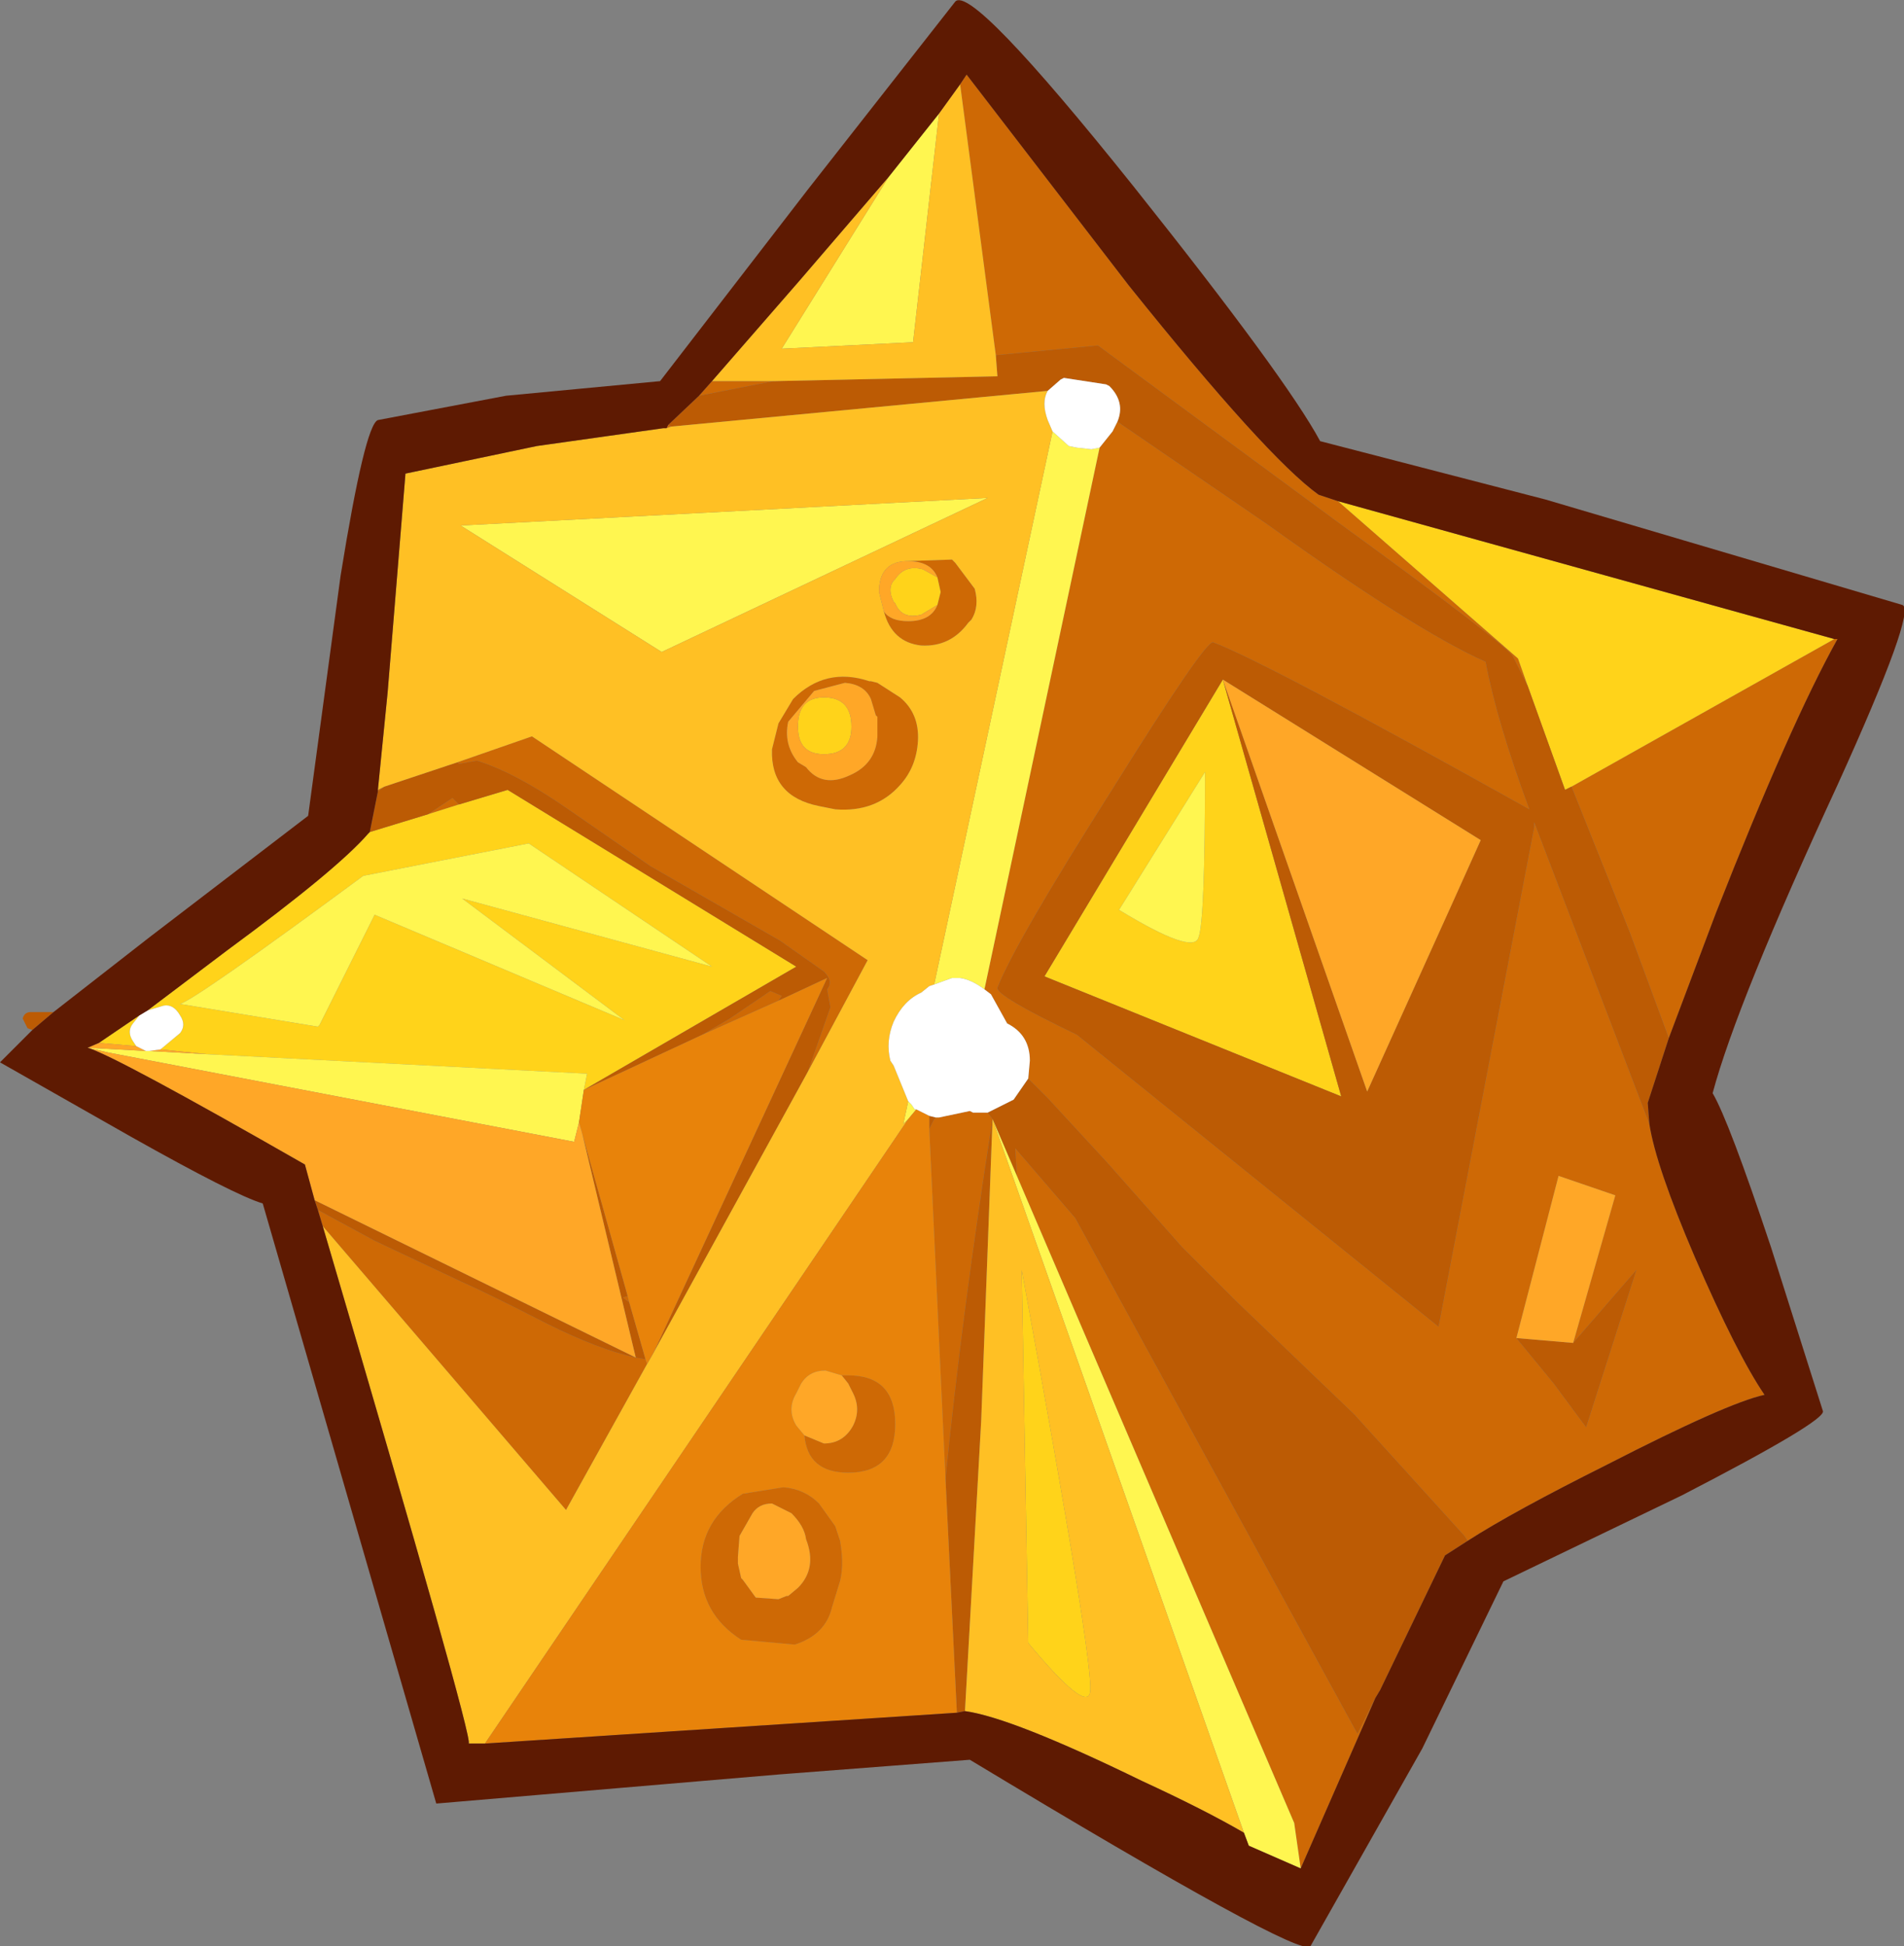
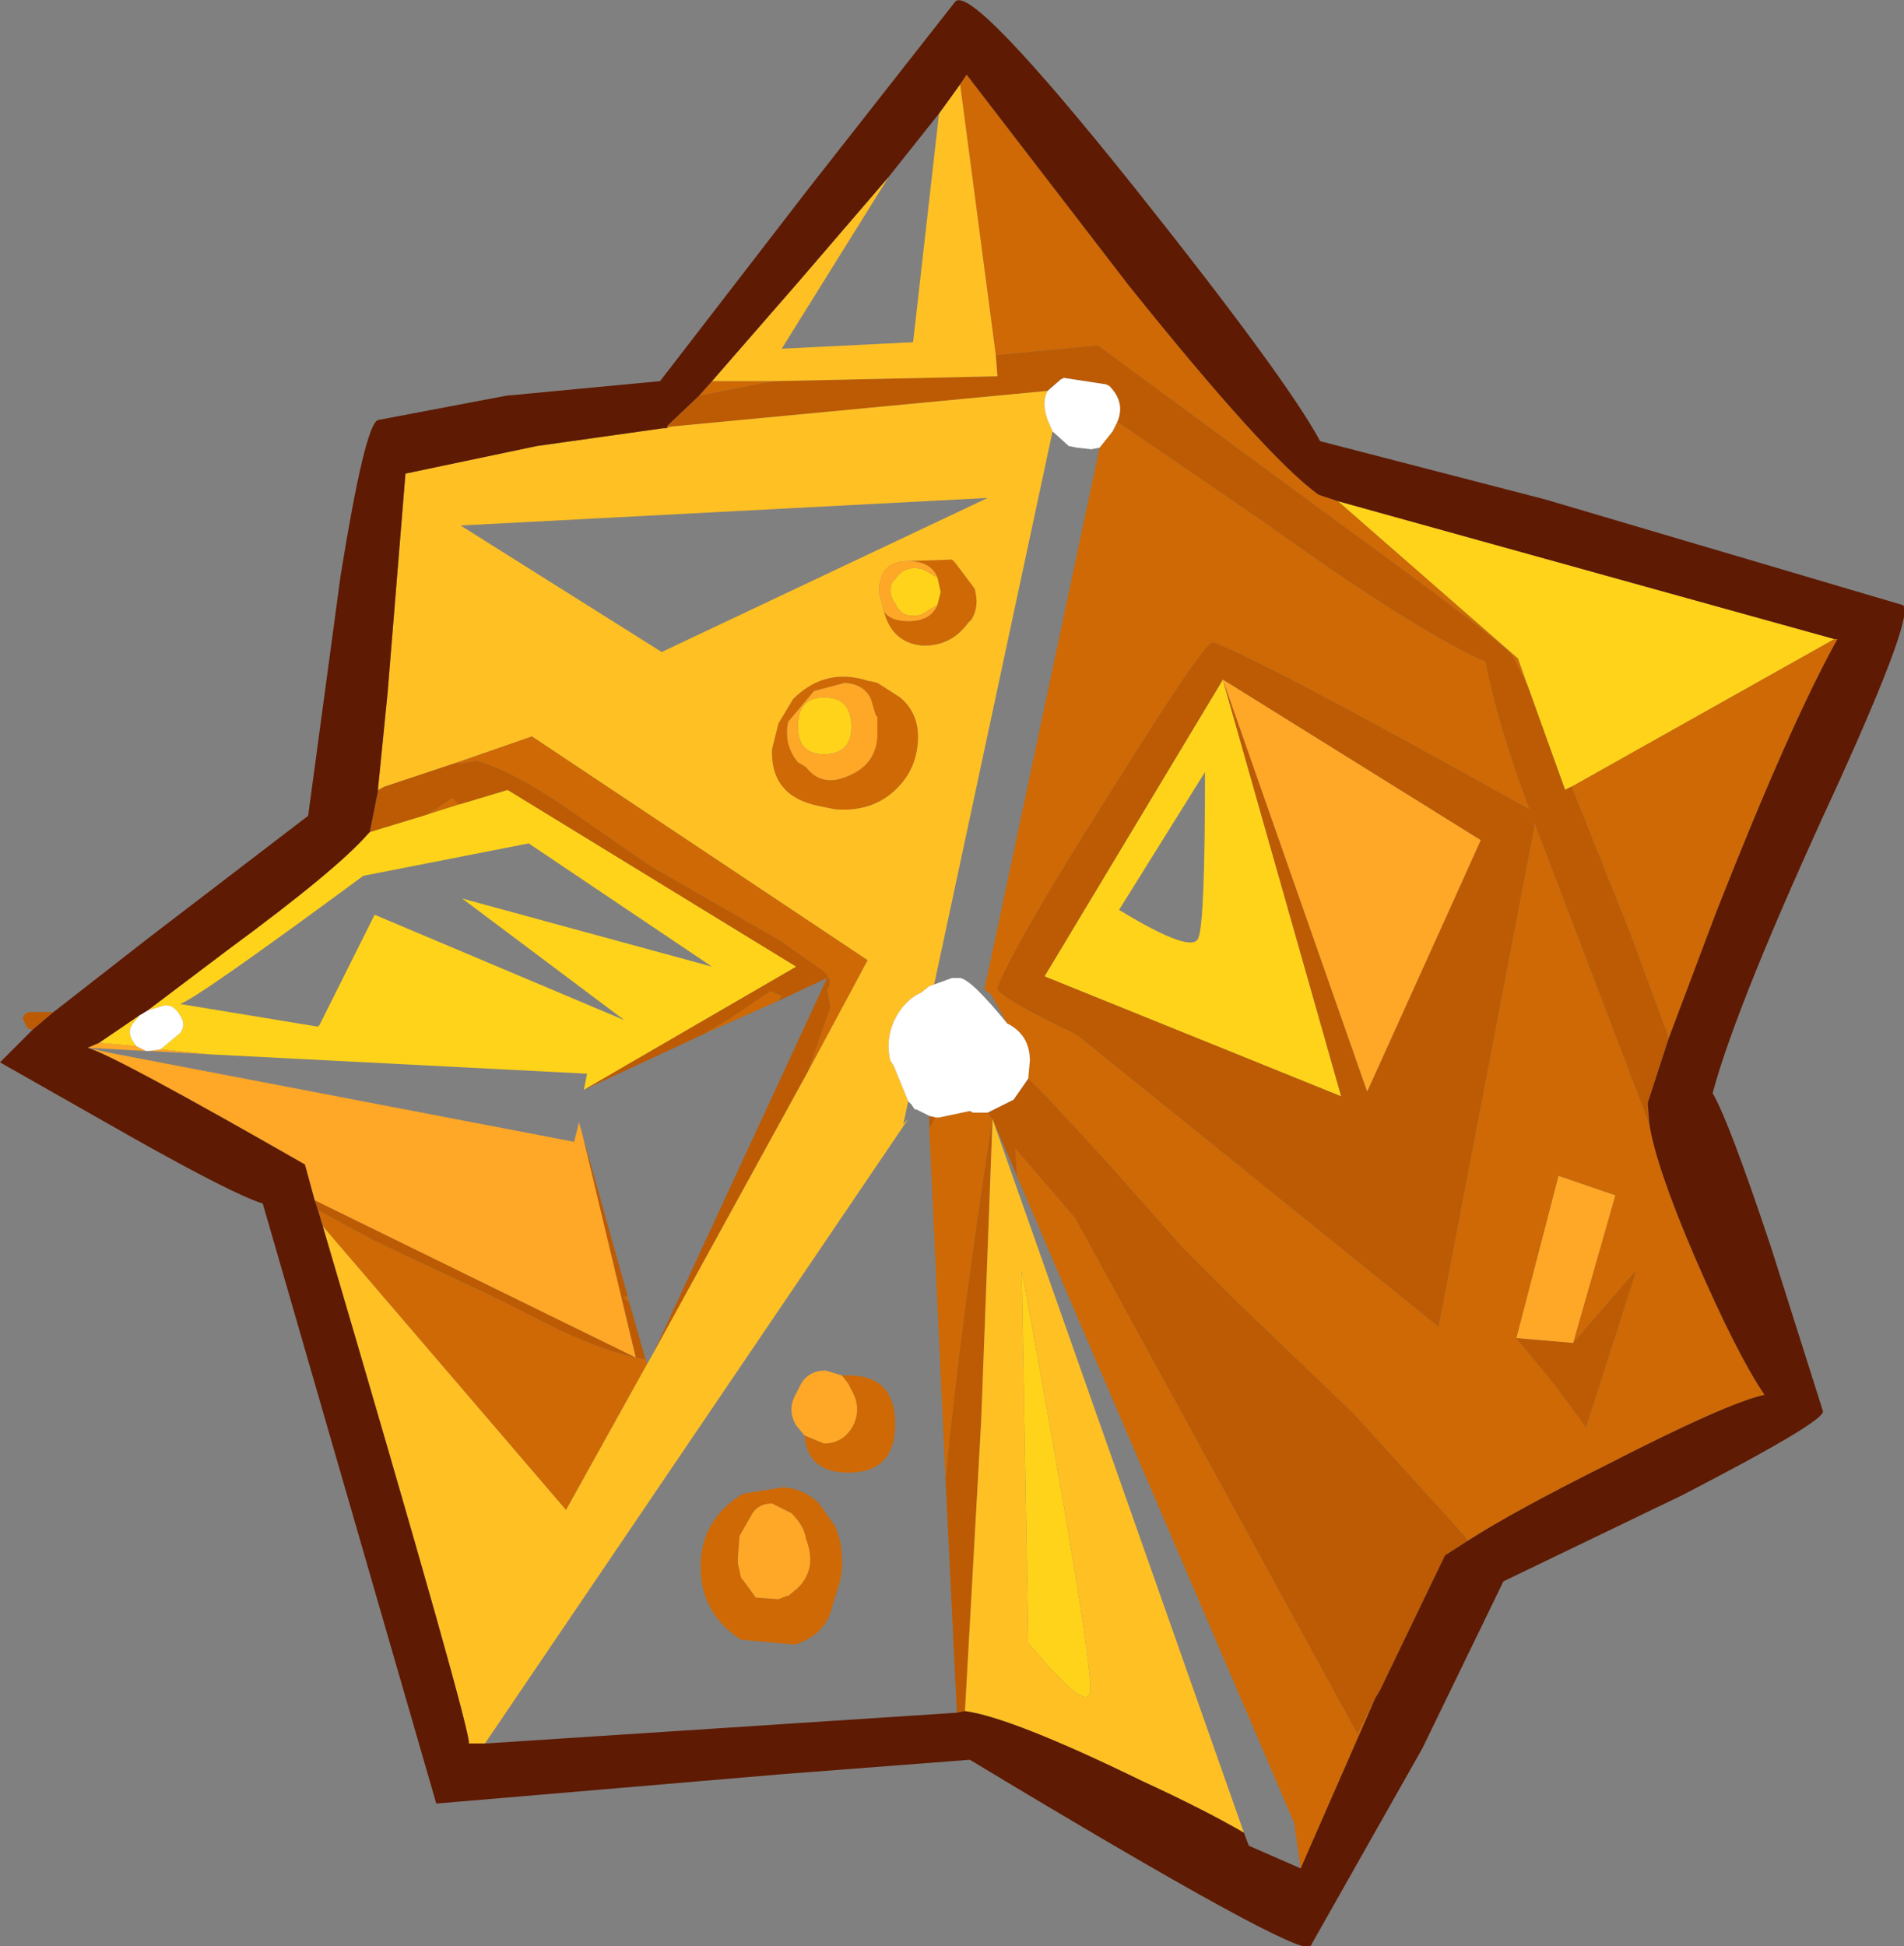
<svg xmlns="http://www.w3.org/2000/svg" version="1.1" width="58.7" height="60" viewBox="-29.35 -30 58.7 60" id="svg2">
  <rect x="-29.35" y="-30" width="58.7" height="60" fill="#808080" stroke="none" />
  <defs id="defs43" />
  <g id="shape_1" style="stroke-linecap:round;stroke-linejoin:round">
    <path d="m 0.45,-27.7 m 0,0 -0.2,0.3 1.1,8.35 3.15,-0.3 7.4,5.45 q 5.3,3.85 5.4,4.15 l 0.45,0.9 -0.3,-0.85 -5.55,-4.85 -0.6,-0.2 Q 9.7,-15.9 5.45,-21.2 l -5,-6.5 m 26.85,17.4 -0.1,0 -8.1,4.55 1.8,4.5 1.2,3.25 1.45,-3.85 q 2.3,-5.85 3.75,-8.45 M 22.9,8.75 q -1.2,-2.8 -1.4,-4.1 l -3.55,-9.3 0,0.15 L 15,10.9 3.85,1.9 Q 1.35,0.7 1.4,0.45 q 0.55,-1.4 3.5,-6.05 2.9,-4.65 3.15,-4.6 1.7,0.65 9.75,5.15 -1,-2.7 -1.35,-4.55 -2.15,-0.95 -6.75,-4.25 L 5.1,-17 5,-16.8 4.95,-16.7 4.55,-16.2 1,0.5 1.2,0.65 1.7,1.55 Q 2.4,1.9 2.4,2.7 l -0.05,0.55 0.6,0.6 1.8,1.95 2.35,2.65 1.65,1.65 3.65,3.5 3.4,3.75 0.1,0.15 Q 17.3,16.6 20.2,15.15 23.9,13.25 25.05,13 24.2,11.75 22.9,8.75 M 10.75,27.6 13.05,22.35 12.5,23.45 3.8,7.55 1.95,5.4 2,6.25 l 8.55,19.95 0.2,1.4 m -30.3,-20.3 0.15,0.5 7.5,8.75 2.5,-4.5 -0.05,-0.15 -0.3,-0.05 Q -10.9,11.6 -12.5,10.8 -14.25,9.9 -15.15,9.5 L -17.8,8.25 -19.55,7.3 m 1.85,-12.95 0,0.05 0.2,-0.15 -0.2,0.1 m 8.95,-11.25 -0.05,0.1 0.15,-0.05 -0.1,-0.05 m 1.35,-1.35 -0.4,0.45 2.3,-0.45 -1.9,0 m 7,22.7 -0.1,0 -0.05,0.05 -0.15,0.3 0.5,10.8 Q 0.3,10.55 1.25,4.5 L 1.1,4.3 0.65,4.3 0.55,4.25 -0.4,4.45 m -3.35,-3.4 -0.7,2 1.85,-3.45 -10.35,-6.9 -2.3,0.8 0.05,0.05 0.55,-0.1 q 1.15,0.35 2.75,1.45 l 2.6,1.8 4,2.3 1.35,0.95 q 0.3,0.3 0.1,0.55 l 0.1,0.55 m -11.65,-6.45 -0.75,0.5 0.95,-0.3 -0.2,-0.2 M -6.85,1.4 -7.7,1.9 -5.35,0.85 -5.25,0.7 -5.6,0.55 -6.85,1.4 m 4.5,-9.35 0.05,0.05 0,0.6 Q -2.35,-6.45 -3.15,-6.1 -4,-5.7 -4.5,-6.35 L -4.75,-6.5 q -0.45,-0.55 -0.3,-1.25 l 0.8,-0.95 0.95,-0.25 q 0.6,0.05 0.8,0.5 l 0.15,0.5 M -10.15,10 -9.95,10.15 -10,9.95 -10.15,10 m 6.2,4.5 -0.6,-0.25 q 0.1,1.15 1.35,1.15 1.45,0 1.45,-1.5 0,-1.5 -1.45,-1.5 l -0.2,0 0.2,0.25 0.15,0.3 q 0.25,0.5 0,1 -0.3,0.55 -0.9,0.55 m -1,2.15 q 0.4,0.4 0.45,0.8 0.35,0.9 -0.25,1.5 l -0.3,0.25 -0.05,0 -0.25,0.1 -0.7,-0.05 -0.4,-0.55 -0.05,-0.05 -0.1,-0.45 0,-0.2 0.05,-0.65 0.4,-0.7 q 0.2,-0.3 0.6,-0.3 l 0.6,0.3 m 2.85,-27.8 q 0.25,0.95 1.15,1.05 0.9,0.05 1.45,-0.7 l 0.1,-0.1 q 0.25,-0.4 0.1,-0.95 l -0.6,-0.8 -0.1,-0.1 -1.45,0.05 0.1,0 q 0.7,0 0.9,0.5 l 0.1,0.45 -0.1,0.4 q -0.2,0.5 -0.9,0.5 -0.55,0 -0.75,-0.3 m 19.5,22.4 1.3,-5 1.75,0.6 -1.3,4.55 1.95,-2.25 -1.55,4.85 -1,-1.35 -1.15,-1.4 M -1.6,-8.5 -2.3,-8.95 -2.5,-9 -2.55,-9 Q -3.9,-9.45 -4.9,-8.45 l -0.45,0.75 -0.2,0.8 q -0.05,1.45 1.45,1.75 l 0.5,0.1 q 1.25,0.1 2,-0.75 0.5,-0.55 0.55,-1.35 Q -1,-8 -1.6,-8.5 m -1.9,27.4 q 0.2,-0.55 0.05,-1.4 l -0.15,-0.45 -0.5,-0.7 q -0.45,-0.45 -1.1,-0.5 l -1.25,0.2 q -1.3,0.8 -1.3,2.25 0,1.45 1.25,2.25 l 1.65,0.15 q 0.95,-0.3 1.15,-1.15 l 0.2,-0.65" id="path5" style="fill:#ce6905;fill-opacity:1;stroke:none" />
    <path d="M 0.45,-27.7" id="path7" style="fill:none;stroke:none" />
    <path d="m 27.2,-10.3 m 0,0 -15.3,-4.25 5.55,4.85 0.3,0.85 1.15,3.2 0.2,-0.1 8.1,-4.55 m -52.25,11.6 -1.25,0.85 1.15,0.1 -0.1,-0.15 q -0.2,-0.3 0,-0.55 l 0.2,-0.25 m 2.7,-2 -2.45,1.85 0.5,-0.15 q 0.3,-0.05 0.5,0.3 0.2,0.3 0,0.55 l -0.6,0.5 1.45,0.15 11.7,0.6 -0.1,0.5 6.55,-3.8 -8.9,-5.45 -1.5,0.45 -0.95,0.3 -1.8,0.55 -0.05,0.05 q -0.95,1.1 -4.35,3.6 m 22,-11.05 -0.1,-0.45 -0.45,-0.25 q -0.55,-0.15 -0.85,0.3 l -0.05,0.05 q -0.2,0.25 0,0.65 l 0.05,0.05 q 0.2,0.5 0.8,0.35 l 0.5,-0.3 0.1,-0.4 m 5.5,9.8 2.65,-4.25 q 0,4.6 -0.2,5.1 -0.15,0.55 -2.45,-0.85 M 12,3.8 8.35,-9.05 2.85,0.1 12,3.8 m -9.85,5.35 0.2,11.5 q 1.75,2.1 1.9,1.55 0.2,-0.5 -2.1,-13.05 M -23.8,0.95 Q -23.3,0.8 -18.15,-3 l 5.1,-1 5.65,3.8 -7.7,-2.1 5,3.75 -7.7,-3.25 -1.7,3.4 -0.05,0.05 -4.25,-0.7 M -3.95,-8.5 q -0.8,0 -0.8,0.9 0,0.85 0.8,0.85 0.85,0 0.85,-0.85 0,-0.9 -0.85,-0.9" id="path9" style="fill:#ffd31a;fill-opacity:1;stroke:none" />
    <path d="M 27.2,-10.3" id="path11" style="fill:none;stroke:none" />
    <path d="m 21.45,4 m 0,0 0.65,-2 -1.2,-3.25 -1.8,-4.5 -0.2,0.1 -1.15,-3.2 -0.45,-0.9 q -0.1,-0.3 -5.4,-4.15 l -7.4,-5.45 -3.15,0.3 0.05,0.65 -6.9,0.15 -2.3,0.45 -0.95,0.9 0.1,0.05 11.6,-1.1 0.4,-0.35 0.1,-0.05 1.3,0.2 0.1,0.05 q 0.5,0.5 0.25,1.1 l 4.6,3.15 q 4.6,3.3 6.75,4.25 0.35,1.85 1.35,4.55 Q 9.75,-9.55 8.05,-10.2 7.8,-10.25 4.9,-5.6 1.95,-0.95 1.4,0.45 1.35,0.7 3.85,1.9 l 11.15,9 2.95,-15.4 0,-0.15 3.55,9.3 L 21.45,4 M 15.2,17.95 15.9,17.5 15.8,17.35 12.4,13.6 8.75,10.1 7.1,8.45 4.75,5.8 2.95,3.85 2.35,3.25 1.9,3.9 1.1,4.3 1.25,4.5 Q 0.3,10.55 -0.2,15.6 L 0.15,22.8 0.4,22.75 0.9,13.8 1.25,4.5 2,6.25 1.95,5.4 3.8,7.55 l 8.7,15.9 0.55,-1.1 0.15,-0.25 2,-4.15 M -19.65,7 l 0.1,0.3 1.75,0.95 2.65,1.25 q 0.9,0.4 2.65,1.3 1.6,0.8 2.75,1.05 l 0.3,0.05 -0.5,-1.75 -0.2,-0.15 0.15,-0.05 -1.4,-5 1.65,6.9 -9.9,-4.85 m 1.95,-12.6 -0.25,1.25 1.8,-0.55 0.75,-0.5 0.2,0.2 1.5,-0.45 8.9,5.45 -6.55,3.8 3.65,-1.7 0.85,-0.5 1.25,-0.85 0.35,0.15 -0.1,0.15 1.5,-0.7 -5.35,11.55 4.75,-8.65 0.7,-2 -0.1,-0.55 q 0.2,-0.25 -0.1,-0.55 L -5.3,-1 l -4,-2.3 -2.6,-1.8 q -1.6,-1.1 -2.75,-1.45 l -0.55,0.1 -0.05,-0.05 -2.25,0.75 -0.2,0.15 m -10.65,7.35 0.65,-0.55 -0.7,0 q -0.2,0 -0.25,0.2 l 0.15,0.3 0.15,0.05 m 49.45,7.4 -1.95,2.25 -1.75,-0.15 1.15,1.4 1,1.35 1.55,-4.85 M -0.5,4.45 -0.7,4.4 l 0,0.4 0.15,-0.3 0.05,-0.05 m 8.85,-13.5 7.95,4.95 -0.9,2 L 12.8,3.65 8.35,-9.05 12,3.8 2.85,0.1 8.35,-9.05" id="path13" style="fill:#bc5b04;fill-opacity:1;stroke:none" />
    <path d="M 21.45,4" id="path15" style="fill:none;stroke:none" />
-     <path d="m 9.15,26.9 m 0,0 1.6,0.7 -0.2,-1.4 L 2,6.25 1.25,4.5 9,26.5 9.15,26.9 m -9.55,-53.4 -1.55,1.95 -3.3,5.3 4.05,-0.2 0.8,-7.05 m 4,10.25 L 3.1,-16.7 -0.55,0.35 0,0.15 l 0.25,0 Q 0.6,0.2 1,0.5 L 4.55,-16.2 4.3,-16.15 3.85,-16.2 3.6,-16.25 m -4.85,20.3 -0.1,-0.1 -0.15,0.7 0.15,-0.15 0.25,-0.3 -0.05,0 -0.1,-0.15 M -18.15,-3 q -5.15,3.8 -5.65,3.95 l 4.25,0.7 0.05,-0.05 1.7,-3.4 7.7,3.25 -5,-3.75 7.7,2.1 -5.65,-3.8 -5.1,1 m 19.25,-11.65 -16.25,0.85 6.2,3.9 10.05,-4.75 m 6.7,8.45 -2.65,4.25 q 2.3,1.4 2.45,0.85 0.2,-0.5 0.2,-5.1 m -19.15,9.8 0.1,-0.5 -11.7,-0.6 -1.8,-0.1 -0.1,0 -1.8,-0.1 0.65,0.15 14.35,2.75 0.15,-0.6 0.15,-1" id="path17" style="fill:#fff650;fill-opacity:1;stroke:none" />
    <path d="M 9.15,26.9" id="path19" style="fill:none;stroke:none" />
    <path d="m 5.85,24.9 m 0,0 Q 7.8,25.8 9,26.5 L 1.25,4.5 0.9,13.8 0.4,22.75 q 1.45,0.2 5.45,2.15 m -20.75,-1.15 0.5,0 L -1.35,4.5 -1.5,4.65 -1.35,3.95 -1.8,2.85 -1.9,2.7 Q -2.05,2.1 -1.8,1.5 -1.5,0.85 -0.95,0.6 L -0.7,0.4 -0.55,0.35 3.1,-16.7 2.95,-17.05 q -0.2,-0.55 0,-0.9 l -11.6,1.1 -0.15,0.05 -0.1,0 -3.9,0.55 -4.05,0.85 -0.55,6.75 -0.3,3 0.2,-0.1 2.25,-0.75 2.3,-0.8 10.35,6.9 -1.85,3.45 -4.75,8.65 -0.2,0.35 -2.5,4.5 -7.5,-8.75 q 4.65,15.8 4.5,15.95 m 10.2,-45.1 -2.7,3.1 1.9,0 6.9,-0.15 -0.05,-0.65 -1.1,-8.35 -0.65,0.9 -0.8,7.05 -4.05,0.2 3.3,-5.3 -2.75,3.2 m 3.75,11.25 q -0.9,-0.1 -1.15,-1.05 l -0.15,-0.6 q 0,-0.9 0.8,-0.95 l 1.45,-0.05 0.1,0.1 0.6,0.8 q 0.15,0.55 -0.1,0.95 l -0.1,0.1 q -0.55,0.75 -1.45,0.7 M 2.35,20.65 2.15,9.15 Q 4.45,21.7 4.25,22.2 4.1,22.75 2.35,20.65 m -4.65,-29.6 0.7,0.45 q 0.6,0.5 0.55,1.35 -0.05,0.8 -0.55,1.35 -0.75,0.85 -2,0.75 l -0.5,-0.1 q -1.5,-0.3 -1.45,-1.75 l 0.2,-0.8 0.45,-0.75 q 1,-1 2.35,-0.55 l 0.05,0 0.2,0.05 m -12.85,-4.85 16.25,-0.85 -10.05,4.75 -6.2,-3.9" id="path21" style="fill:#ffc024;fill-opacity:1;stroke:none" />
    <path d="M 5.85,24.9" id="path23" style="fill:none;stroke:none" />
-     <path d="m -14.4,23.75 m 0,0 L 0.15,22.8 -0.2,15.6 -0.7,4.8 -0.7,4.4 -1.1,4.2 -1.35,4.5 -14.4,23.75 m 6.7,-21.85 -3.65,1.7 -0.15,1 0.1,0.35 1.4,5 0.05,0.2 0.5,1.75 0.05,0.15 0.2,-0.35 5.35,-11.55 -1.5,0.7 -2.35,1.05 m 3.8,10.35 0.5,0.15 0.2,0 q 1.45,0 1.45,1.5 0,1.5 -1.45,1.5 -1.25,0 -1.35,-1.15 l -0.25,-0.3 q -0.3,-0.5 0,-1 l 0.15,-0.3 q 0.25,-0.4 0.75,-0.4 m 0.45,5.25 q 0.15,0.85 -0.05,1.4 l -0.2,0.65 Q -3.9,20.4 -4.85,20.7 L -6.5,20.55 q -1.25,-0.8 -1.25,-2.25 0,-1.45 1.3,-2.25 l 1.25,-0.2 q 0.65,0.05 1.1,0.5 l 0.5,0.7 0.15,0.45" id="path25" style="fill:#e8830a;fill-opacity:1;stroke:none" />
    <path d="M -14.4,23.75" id="path27" style="fill:none;stroke:none" />
    <path d="m -19.95,5.9 m 0,0 0.3,1.1 9.9,4.85 L -11.4,4.95 -11.5,4.6 -11.65,5.2 -26,2.45 -26.65,2.3 q 0.85,0.25 6.7,3.6 m -6.35,-3.75 -0.35,0.15 1.8,0.1 -0.3,-0.15 -1.15,-0.1 m 24.95,-14.85 -0.1,0 q -0.8,0.05 -0.8,0.95 l 0.15,0.6 q 0.2,0.3 0.75,0.3 0.7,0 0.9,-0.5 l -0.5,0.3 q -0.6,0.15 -0.8,-0.35 l -0.05,-0.05 q -0.2,-0.4 0,-0.65 l 0.05,-0.05 q 0.3,-0.45 0.85,-0.3 l 0.45,0.25 q -0.2,-0.5 -0.9,-0.5 m 17.65,8.6 -7.95,-4.95 4.45,12.7 2.6,-5.75 0.9,-2 m 2.4,10.35 -1.3,5 1.75,0.15 1.3,-4.55 -1.75,-0.6 M -4.75,-7.6 q 0,-0.9 0.8,-0.9 0.85,0 0.85,0.9 0,0.85 -0.85,0.85 -0.8,0 -0.8,-0.85 m -20,10 1.8,0.1 -1.45,-0.15 -0.35,0.05 M -2.3,-7.9 -2.35,-7.95 -2.5,-8.45 q -0.2,-0.45 -0.8,-0.5 l -0.95,0.25 -0.8,0.95 q -0.15,0.7 0.3,1.25 l 0.25,0.15 q 0.5,0.65 1.35,0.25 0.8,-0.35 0.85,-1.2 l 0,-0.6 m -2.25,22.15 0.6,0.25 q 0.6,0 0.9,-0.55 0.25,-0.5 0,-1 L -3.2,12.65 -3.4,12.4 -3.9,12.25 q -0.5,0 -0.75,0.4 l -0.15,0.3 q -0.3,0.5 0,1 l 0.25,0.3 m 0.05,3.2 q -0.05,-0.4 -0.45,-0.8 l -0.6,-0.3 q -0.4,0 -0.6,0.3 l -0.4,0.7 -0.05,0.65 0,0.2 0.1,0.45 0.05,0.05 0.4,0.55 0.7,0.05 0.25,-0.1 0.05,0 0.3,-0.25 q 0.6,-0.6 0.25,-1.5" id="path29" style="fill:#ffa727;fill-opacity:1;stroke:none" />
    <path d="M -19.95,5.9" id="path31" style="fill:none;stroke:none" />
-     <path d="m -24.8,1.15 m 0,0 -0.25,0.15 -0.2,0.25 q -0.2,0.25 0,0.55 l 0.1,0.15 0.3,0.15 0.1,0 0.35,-0.05 0.6,-0.5 Q -23.6,1.6 -23.8,1.3 -24,0.95 -24.3,1 l -0.5,0.15 M 5.1,-17 q 0.25,-0.6 -0.25,-1.1 l -0.1,-0.05 -1.3,-0.2 -0.1,0.05 -0.4,0.35 q -0.2,0.35 0,0.9 l 0.15,0.35 0.5,0.45 0.25,0.05 0.45,0.05 0.25,-0.05 0.4,-0.5 L 5,-16.8 5.1,-17 M 2.35,3.25 2.4,2.7 Q 2.4,1.9 1.7,1.55 L 1.2,0.65 1,0.5 Q 0.6,0.2 0.25,0.15 L 0,0.15 -0.55,0.35 -0.7,0.4 -0.95,0.6 Q -1.5,0.85 -1.8,1.5 -2.05,2.1 -1.9,2.7 l 0.1,0.15 0.45,1.1 0.1,0.1 0.1,0.15 0.05,0 0.4,0.2 0.2,0.05 0.1,0 0.95,-0.2 0.1,0.05 0.45,0 0.8,-0.4 0.45,-0.65" id="path33" style="fill:#ffffff;fill-opacity:1;stroke:none" />
+     <path d="m -24.8,1.15 m 0,0 -0.25,0.15 -0.2,0.25 q -0.2,0.25 0,0.55 l 0.1,0.15 0.3,0.15 0.1,0 0.35,-0.05 0.6,-0.5 Q -23.6,1.6 -23.8,1.3 -24,0.95 -24.3,1 l -0.5,0.15 M 5.1,-17 q 0.25,-0.6 -0.25,-1.1 l -0.1,-0.05 -1.3,-0.2 -0.1,0.05 -0.4,0.35 q -0.2,0.35 0,0.9 l 0.15,0.35 0.5,0.45 0.25,0.05 0.45,0.05 0.25,-0.05 0.4,-0.5 L 5,-16.8 5.1,-17 M 2.35,3.25 2.4,2.7 Q 2.4,1.9 1.7,1.55 Q 0.6,0.2 0.25,0.15 L 0,0.15 -0.55,0.35 -0.7,0.4 -0.95,0.6 Q -1.5,0.85 -1.8,1.5 -2.05,2.1 -1.9,2.7 l 0.1,0.15 0.45,1.1 0.1,0.1 0.1,0.15 0.05,0 0.4,0.2 0.2,0.05 0.1,0 0.95,-0.2 0.1,0.05 0.45,0 0.8,-0.4 0.45,-0.65" id="path33" style="fill:#ffffff;fill-opacity:1;stroke:none" />
    <path d="M -24.8,1.15" id="path35" style="fill:none;stroke:none" />
    <path d="m -28.35,1.75 m 0,0 -1,1 4.05,2.3 q 3.2,1.8 4.05,2.05 l 5.35,18.5 10.6,-0.9 5.85,-0.45 Q 10.75,30.4 11.05,30 L 14.5,23.9 17,18.75 22.5,16.1 q 4.45,-2.3 4.35,-2.6 l -1.6,-5.05 q -1.3,-3.9 -1.8,-4.75 0.75,-2.8 3.85,-9.5 2.45,-5.4 2,-5.55 l -11,-3.25 -6.95,-1.8 q -1.05,-1.95 -5.75,-7.85 -5,-6.25 -5.5,-5.7 l -4.55,5.8 -4.55,5.9 -4.75,0.45 -3.95,0.75 q -0.4,0.15 -1.15,4.8 l -1,7.4 -4.9,3.75 -2.95,2.3 -0.65,0.55 m 28.6,-29.15 0.2,-0.3 5,6.5 q 4.25,5.3 5.85,6.45 l 0.6,0.2 15.3,4.25 0.1,0 q -1.45,2.6 -3.75,8.45 L 22.1,2 21.45,4 21.5,4.65 q 0.2,1.3 1.4,4.1 1.3,3 2.15,4.25 -1.15,0.25 -4.85,2.15 -2.9,1.45 -4.3,2.35 l -0.7,0.45 -2,4.15 -0.15,0.25 -2.3,5.25 L 9.15,26.9 9,26.5 Q 7.8,25.8 5.85,24.9 1.85,22.95 0.4,22.75 l -0.25,0.05 -14.55,0.95 -0.5,0 Q -14.75,23.6 -19.4,7.8 l -0.15,-0.5 -0.1,-0.3 -0.3,-1.1 q -5.85,-3.35 -6.7,-3.6 l 0.35,-0.15 1.25,-0.85 0.25,-0.15 2.45,-1.85 q 3.4,-2.5 4.35,-3.6 l 0.05,-0.05 0.25,-1.25 0,-0.05 0.3,-3 0.55,-6.75 4.05,-0.85 3.9,-0.55 0.1,0 0.05,-0.1 0.95,-0.9 0.4,-0.45 2.7,-3.1 2.75,-3.2 1.55,-1.95 0.65,-0.9" id="path37" style="fill:#5e1a02;fill-opacity:1;stroke:none" />
    <path d="M -28.35,1.75" id="path39" style="fill:none;stroke:none" />
  </g>
</svg>